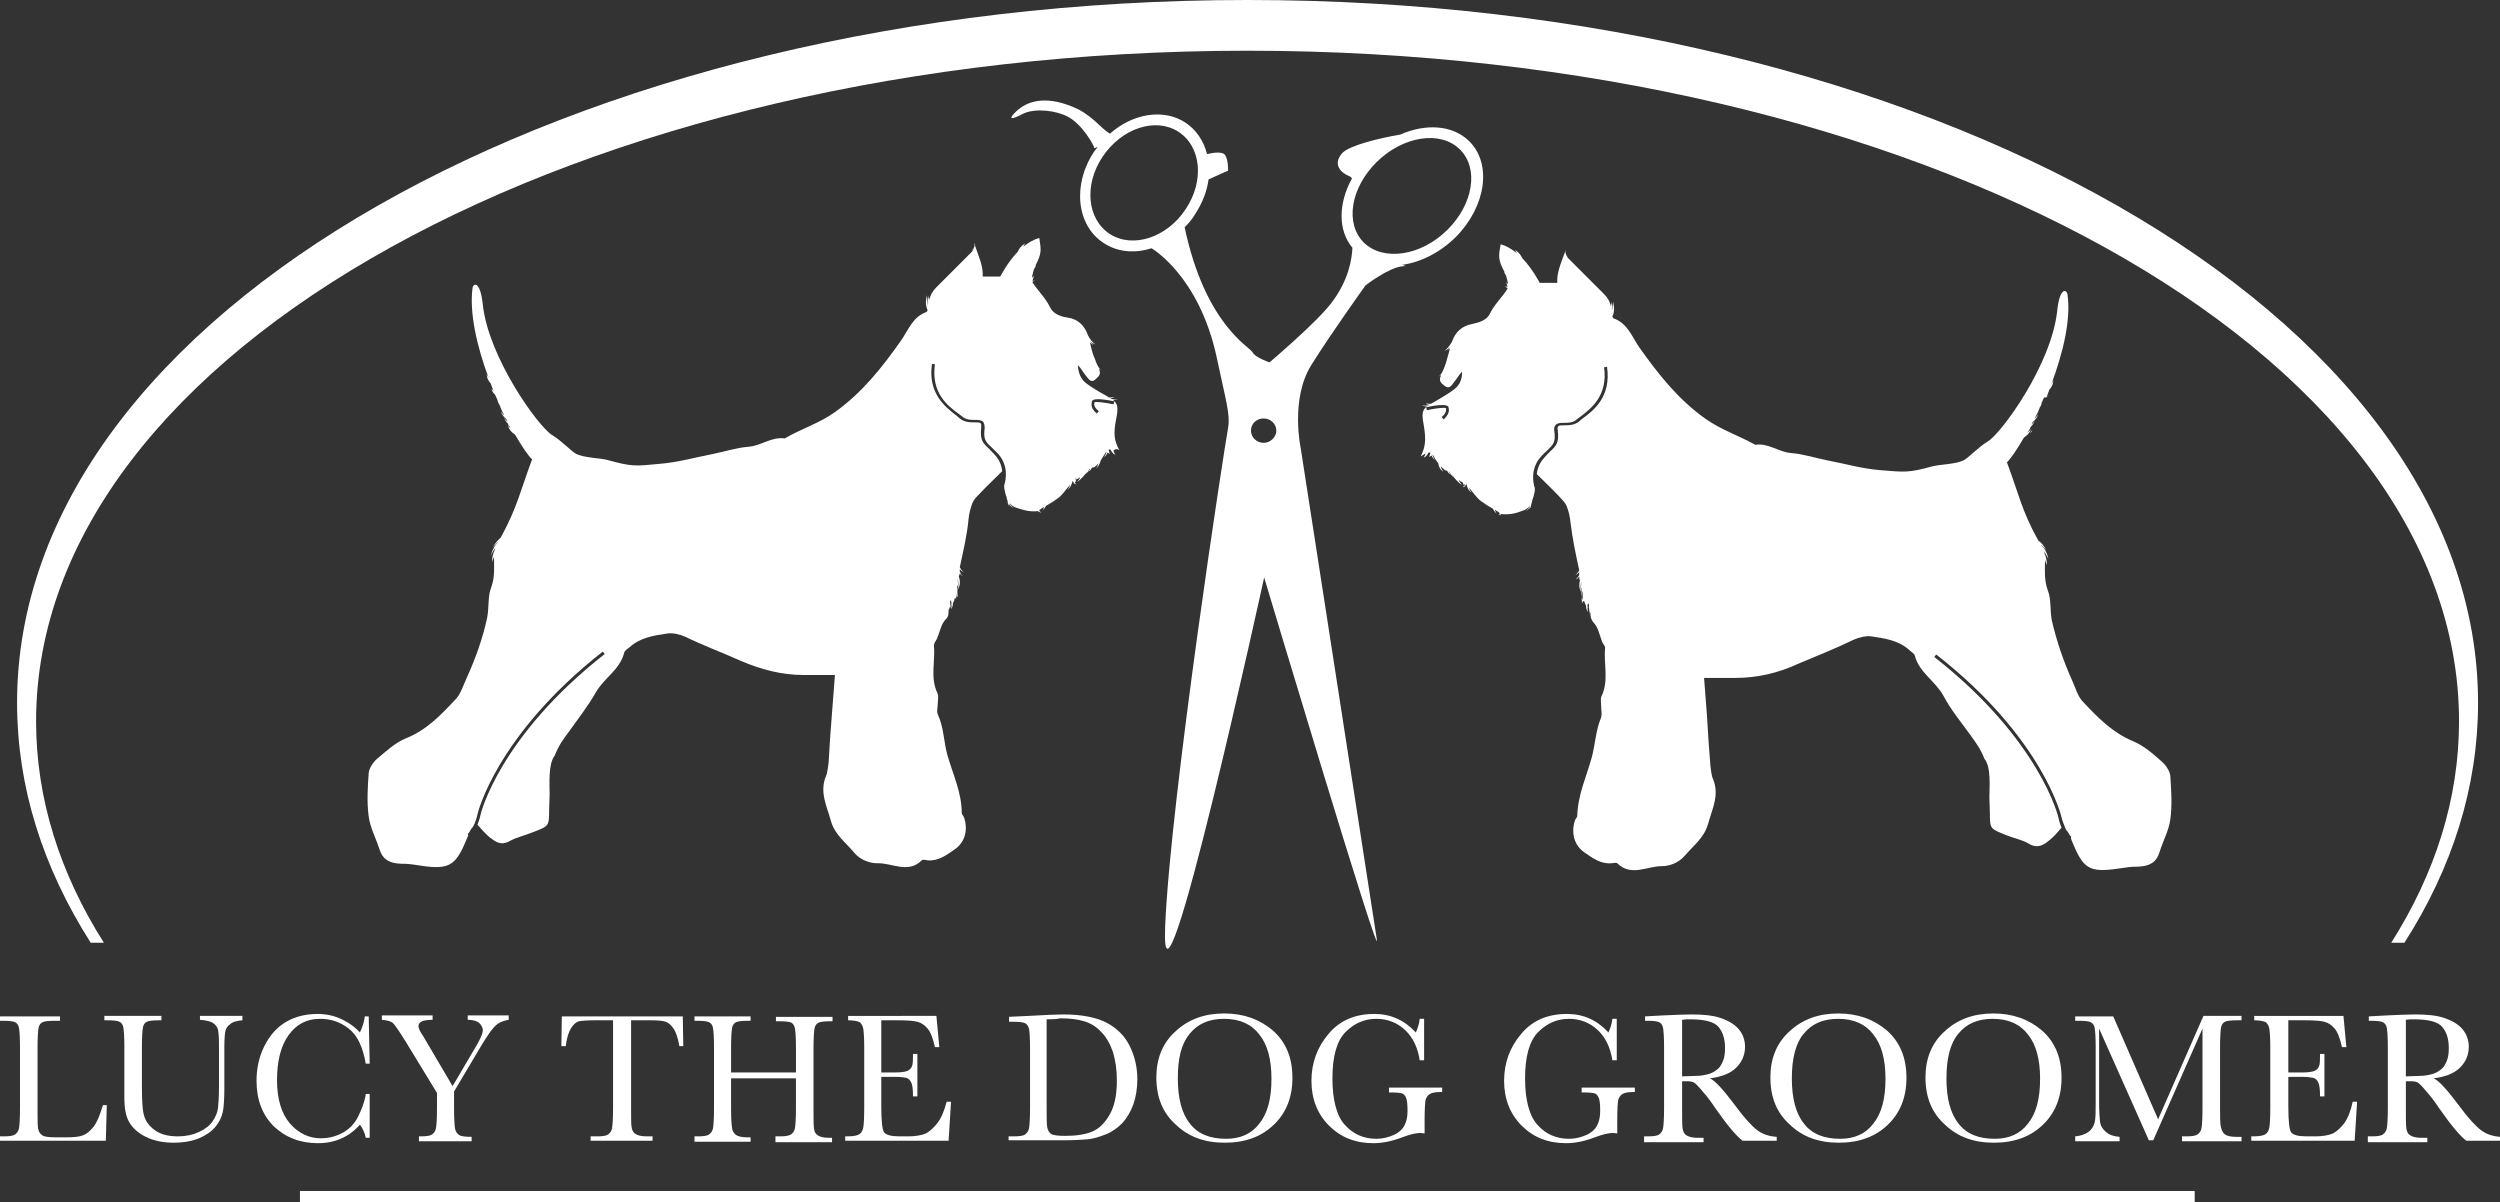
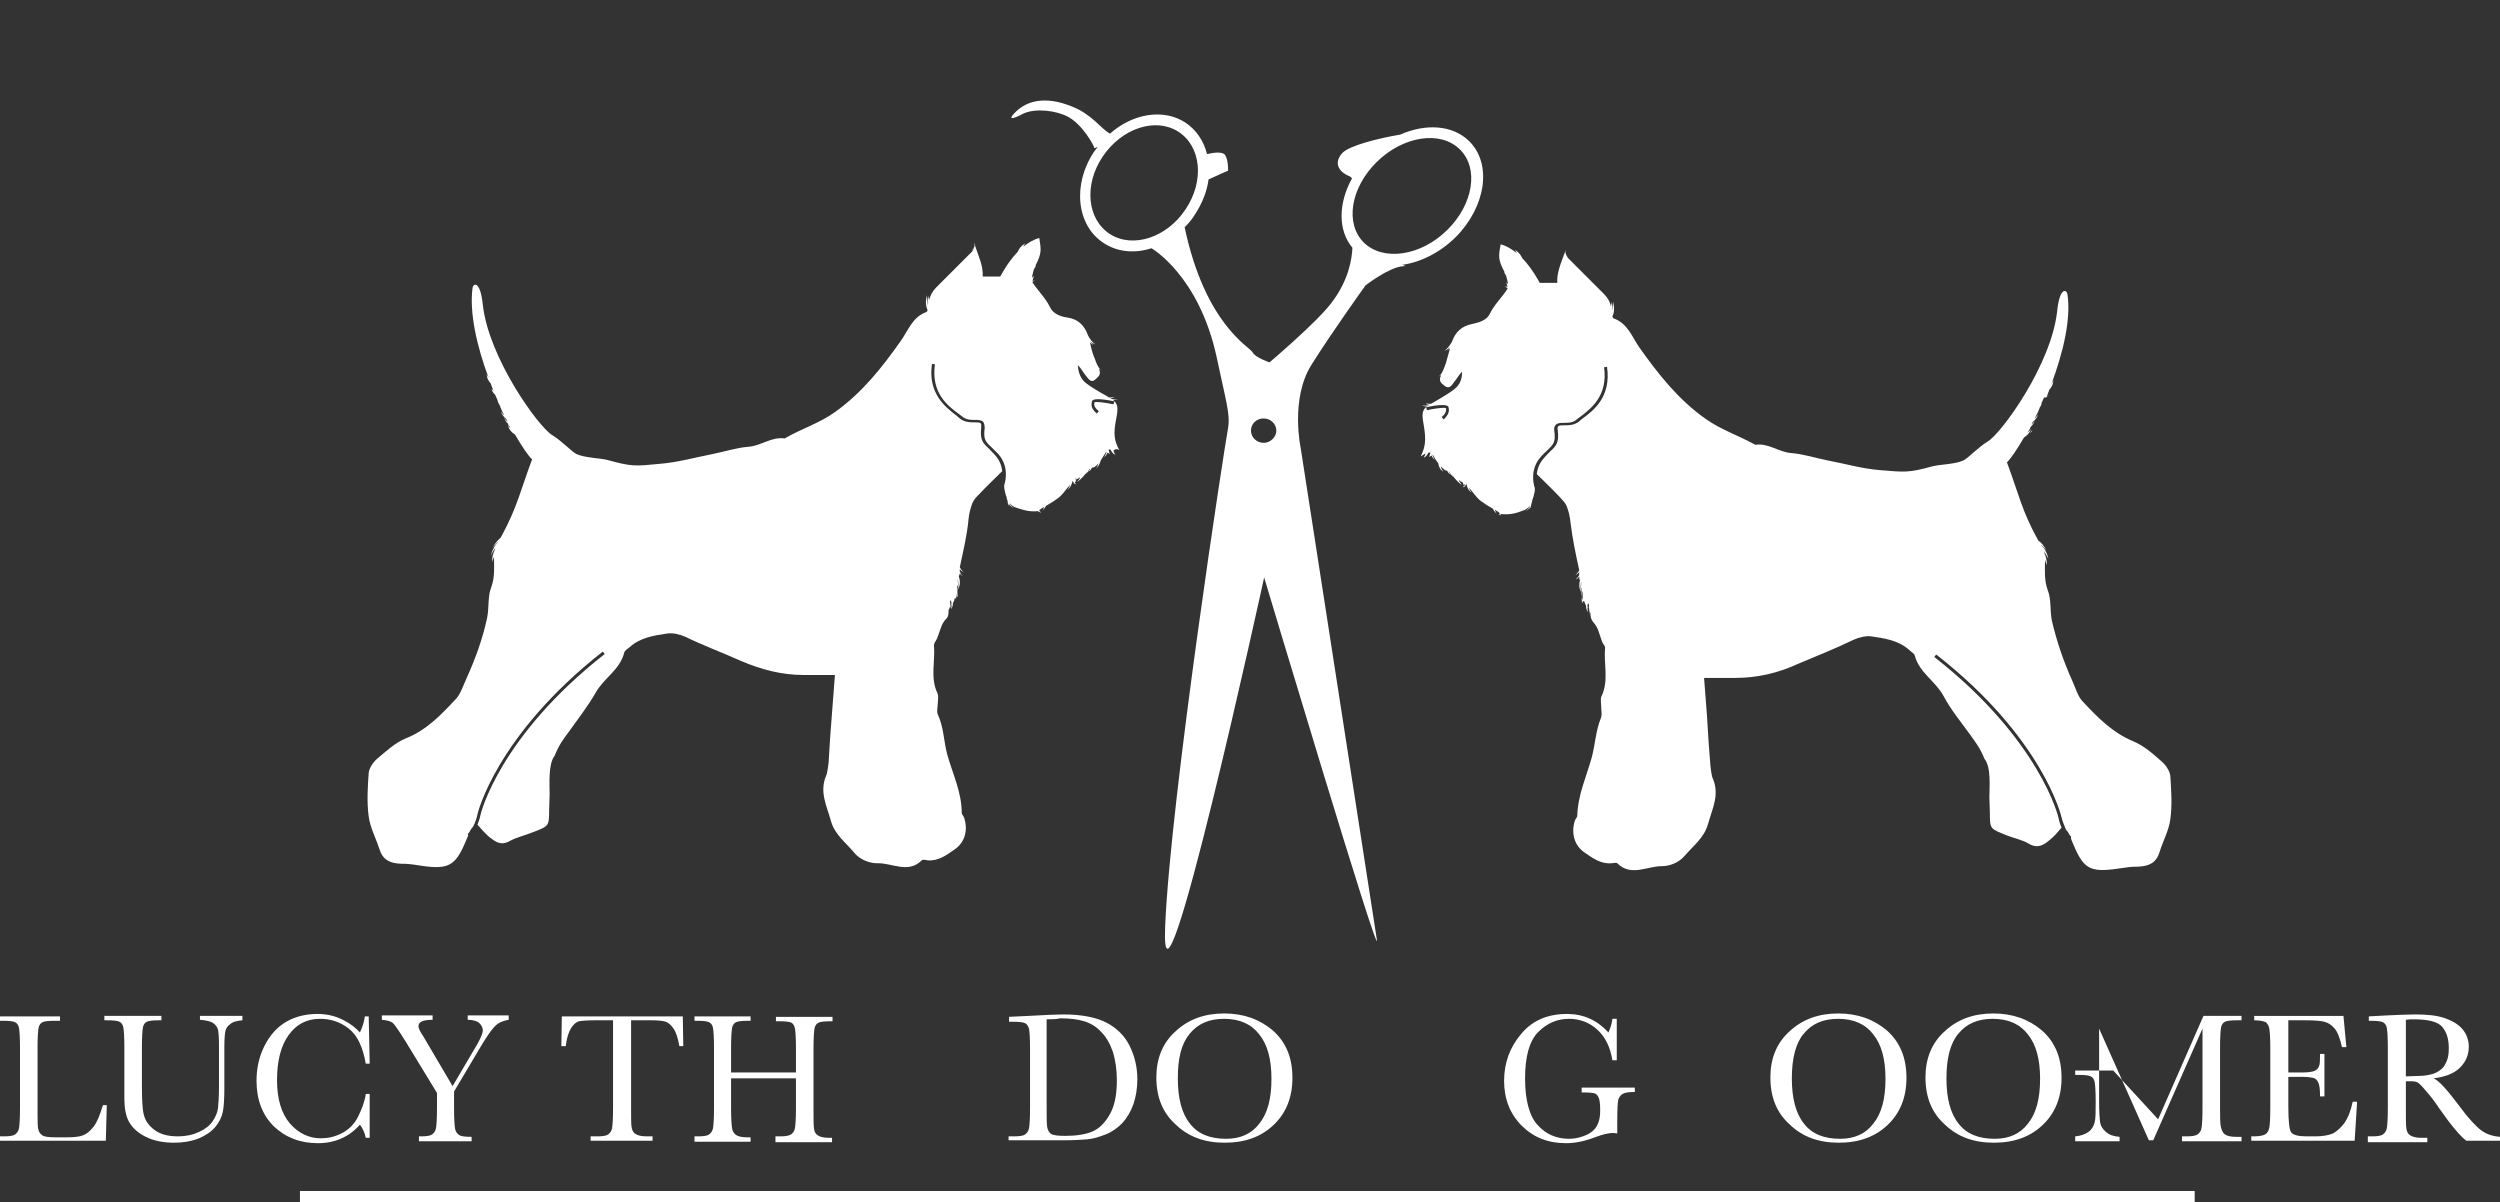
<svg xmlns="http://www.w3.org/2000/svg" version="1.1" id="Layer_1" x="0px" y="0px" viewBox="0 0 512.6 246.5" style="enable-background:new 0 0 512.6 246.5;" xml:space="preserve">
  <rect x="0" y="0" width="512.6" height="246.5" fill="#333333" stroke="none" />
  <style type="text/css">
	.st0{fill:#FFFFFF;}
</style>
  <path class="st0" d="M229.5,92.3c-1-1.9-1.3-3.2-0.6-6.6c0.4-2.1,0.3-2.9-0.7-3.7c0.7,0,1-0.2,1-0.2c-0.3,0.1-0.8,0.1-1.3,0  c-0.1,0-0.1-0.1-0.2-0.1c0.4-0.1,0.7-0.2,0.7-0.2c0,0-0.1,0-0.1,0c0.1,0,0.1-0.1,0.1-0.1c-0.3,0.1-0.6,0.1-1,0.1  c-0.5-0.3-1.1-0.7-1.9-1.1c-1-0.6-2-1.2-2.9-1.9c-1.1-0.9-1.5-2.2-1.6-3.6c0.7,0.6,1.1,1.5,1.7,2.2c0.5,0.6,1,1.5,1.9,0.7  c0.6-0.6,1.3-1,0.7-2.2c0.3,0.2,0.5,0.3,0.5,0.3c-0.8-0.5-1.4-2.6-1.4-2.6c0,0,0,0.1,0,0.1c-0.4-1-0.7-2.1-0.9-3.2  c0.4,0.4,0.7,0.5,0.7,0.5c-0.2-0.2-0.5-0.5-0.7-0.8c0.6,0.6,1.1,0.7,1.1,0.7c-0.5-0.3-1.1-1-1.5-1.8c-0.7-2-2-3.4-4.3-3.7  c-1.4-0.2-2.9-0.8-3.5-2.1c-0.9-1.9-2.5-3.4-3.6-5.1c0,0,0-0.1,0-0.1c0.3-0.2,0.5-0.4,0.5-0.4c-0.2,0.1-0.3,0.2-0.5,0.2  c0.2-0.6,0.3-1.1,0.3-1.1c-0.1,0.1-0.1,0.2-0.2,0.3c-0.1,0-0.1,0.1-0.2,0.1c0.1-0.7,0.3-1.3,0.4-1.7c0.1-0.2,0.2-0.3,0.3-0.5  c0.1-0.1,0.1-0.2,0.1-0.2c0,0,0,0-0.1,0c1.3-2.6,1.2-3.1,0.8-5.7c-1.2,0.3-2.3,1-3.3,1.8c0.2-0.4,0.4-0.7,0.4-0.7  c-0.8,0.5-1.3,1.1-1.5,1.7c-2.2,2.3-3.6,5.1-3.6,5.1c-1.2,0-2.4,0-3.6,0c0.1-2.1-0.7-3.8-1.5-6.1c0-0.3,0-0.4,0-0.4  c0,0.2-0.1,0.3-0.1,0.5c0,0,0,0,0,0c0-0.6-0.2-0.9-0.2-0.9c0,0.1,0,0.3,0.1,0.5c0,0.3-0.2,0.6-0.3,1c0,0,0,0,0,0c0-0.2,0-0.4,0-0.4  c0,0.2-0.1,0.4-0.1,0.6c-2.6,2.6-5,5-7.4,7.4c-0.8,0.8-1.2,1.6-1.5,2.6c-0.1-0.4-0.2-0.8-0.2-0.8c0,0.5,0,0.9,0.1,1.3  c0,0.1,0,0.2,0,0.3c-0.1-0.9-0.1-1.7-0.1-1.7c-0.2,1.1-0.1,1.9,0,2.5c-0.3-1.2-0.3-2.6-0.3-2.6c-0.3,1.5-0.1,2.5,0.2,3.1  c-0.1,0.2-0.1,0.3-0.3,0.4c-2.8,1-3.7,3.8-5.2,5.9c-3.8,5.4-7.9,10.6-13.5,14.6c-3.2,2.3-6.9,3.4-10.3,5.4c-2.7-0.4-4.8,1.5-7.4,1.7  c-2.5,0.2-4.9,1-7.4,1.5c-3.6,0.7-7.1,1.7-10.8,2c-5.1,0.5-5.7,0.6-10.8-0.8c-1.6-0.4-4.5-0.4-6.3-1.2c-1-0.5-3-2.7-5-3.9  c-2.8-1.7-13-15.8-14.2-26.7c-0.5-4.9-1.9-4.5-2.1-3.5c-0.7,5.1,0.9,12.1,3.3,18.5c-0.2-0.3-0.3-0.5-0.4-0.8c0,0-0.1,0.9,0.8,1.9  c0.2,0.5,0.4,1.1,0.6,1.6c-0.2-0.2-0.3-0.4-0.4-0.5c0,0,0,0.6,0.7,1.2c0.2,0.4,0.3,0.7,0.5,1.1c0,0.1,0.1,0.5,0.4,1  c0.1,0.2,0.2,0.3,0.2,0.5c0.1,0.2,0.2,0.5,0.4,0.9c0.1,0.3,0.3,0.5,0.4,0.8c-0.3-0.3-0.6-0.6-0.7-0.9c0,0,0.1,0.8,1.1,1.6  c0.1,0.2,0.2,0.4,0.3,0.6c-0.3-0.3-0.6-0.6-0.7-0.9c0,0,0.1,0.7,0.8,1.3c0,0.1,0.1,0.6,0.7,1.2c-0.3-0.3-0.5-0.6-0.7-0.8  c0,0,0.1,1,1.4,1.8c1.4,2.4,2.6,4.2,3.5,5.1c-2.4,6.4-3,9.7-6.3,15.8c-0.1,0.1-0.1,0.2-0.2,0.3c-0.5,0.4-1,1-1.6,2  c0,0,0.5-0.6,1.1-1.2c0,0.1-0.1,0.2-0.1,0.2c-0.5,0.5-1,1.3-1.4,2.7c0,0,0.4-0.9,1-1.7c-0.1,0.2-0.1,0.4-0.2,0.6  c-0.3,0.6-0.5,1.3-0.5,2.4c0,0,0.1-0.5,0.4-1.1c0,0,0,0,0,0.1c0,2,0.2,4.1-0.6,6.2c-0.7,1.8-0.4,4-0.8,6.1  c-0.9,4.3-2.4,8.4-4.2,12.4c-0.7,1.5-1.2,3.2-2.2,4.3c-3,3.2-6,6.4-10.3,8.1c-2.2,0.9-4.1,2.7-5.9,4.2c-0.8,0.7-1.6,1.9-1.7,2.9  c-0.2,2.9-0.4,5.9,0,8.9c0.3,2.3,1.5,4.5,2.2,6.7c0.7,2.2,2.1,2.9,4.4,3c1.5,0,2.2,0.1,4.1,0.4c6,0.9,7.2-0.1,9.5-5.7  c0.1-0.2,0.2-0.4,0.2-0.6l-0.1-0.2c0.1-0.1,0.2-0.2,0.3-0.3c0.3-0.6,0.6-1,0.8-1.2c0.5-0.9,0.8-2,0.9-2.5c0-0.2,3.9-16.3,25.7-33.4  l0.4,0.5c-21.7,17-25.5,32.9-25.5,33.1c0,0.1-0.2,0.9-0.6,1.9c0.8,0.9,1.6,1.8,2.4,2.5c1.3,1,2.4,1.9,4.3,0.8c1.3-0.7,3-1.1,4.5-1.7  c3.4-1.3,3.5-1.2,3.5-4.6c0-1.1,0.1-2.2,0.1-3.2c0-2.2-0.3-6.2,1-7.9c1-2.4,1.7-3.3,2.9-4.9c2-2.8,3.8-5.1,5.5-8  c1.7-3.1,5-4.7,5.9-8.3c0.1-0.4,0.7-0.8,1.1-1.1c2.2-2,5-2.4,7.7-2.8c1.2-0.2,2.7,0.2,3.8,0.7c3.7,1.8,7.5,3.2,11.3,4.9  c4.2,1.8,8.4,2.9,12.9,2.9c2.1,0,4.3,0,6.4,0c-0.2,2.7-0.4,5.3-0.6,7.8c-0.3,3.8-0.5,6.4-0.7,10.2c0,0.2-0.3,2.1-0.4,2.4  c-1.6,3.5,0,6.3,0.9,9.6c0.8,2.8,3.1,4.4,4.8,6.5c1.3,1.5,3.2,2.1,4.7,2.1c3-0.1,6.3,2.2,9.1-0.6c0.2-0.2,0.8-0.1,1.2,0  c2.2,0.2,3.9-1.1,5.5-2.2c2.2-1.5,2.8-4,2-6.5c-0.1-0.4-0.5-0.7-0.5-1c0-4.3-1.9-8.1-3-12.1c-0.7-2.7-0.7-5.5-1.9-8.1  c-0.3-0.7,0-1.6,0-2.4c0-0.7,0.2-1.4-0.1-2c-1.5-3.2-0.4-6.5-0.7-9.8c0-0.4,0.4-0.9,0.6-1.3c0.6-1.4,0.9-3.1,1.8-4  c0.6-0.5,0.6-1.2,0.6-1.9c0.1-0.2,0.5-0.8,0.3-1.8c0-0.1,0.1-0.1,0.2-0.2c0,0.2,0.1,0.4,0.1,0.7c-0.1,0.1-0.1,0.2-0.2,0.3  c0,0,0.1-0.1,0.2-0.2c0,0.4,0,0.7-0.1,1c0,0,0.4-0.4,0.4-1.3c0.2-0.2,0.3-0.6,0.4-1c0.1,0.1,0.1,0.1,0.2,0.1c0,0,0,0,0,0  c0,0,0,0,0,0c0.1,0.1,0.2,0.1,0.2,0.1c-0.1,0-0.1-0.1-0.2-0.2c0.1-0.2,0.5-0.9,0.3-2c0.1-0.3,0.2-0.8,0.1-1.3c0-0.2,0-0.4,0-0.7  c0,0,0,0,0,0c0,0,0,0,0,0c0,0,0,0,0,0c0.1,0.8,0.2,1.6,0,2.2c0,0,0.8-0.9,0.2-2.6c0.1-0.2,0.1-0.4,0.2-0.6c0.4,0.5,0.7,0.6,0.7,0.6  c-0.3-0.2-0.5-0.5-0.7-0.9c0-0.2,0-0.4,0-0.6c0.4,0.5,0.8,0.6,0.8,0.6c-0.3-0.2-0.6-0.6-0.8-1c0.7-3.3,1.5-6.6,1.8-9.9  c0.1-1.1,0.4-2.2,0.8-3.3c0.3-0.7,0.9-1.3,1.4-1.8c1.4-1.5,2.9-2.9,4.7-4.7c-0.1-1-0.5-2.2-1.4-3.2c-0.5-0.6-1-1-1.3-1.4  c-1.3-1.2-1.9-1.8-1.6-4.4c0-0.4,0-0.7-0.1-0.8c-0.2-0.2-0.7-0.2-1.3-0.2c-0.9,0-2,0-3-0.8c-0.2-0.2-0.5-0.4-0.7-0.6  c-2.2-1.7-5.9-4.5-5-10.6l0.6,0.1c-0.8,5.8,2.5,8.4,4.8,10.1c0.3,0.2,0.5,0.4,0.8,0.6c0.8,0.7,1.8,0.7,2.6,0.7c0.7,0,1.3,0,1.7,0.4  c0.2,0.3,0.3,0.7,0.3,1.3c-0.3,2.3,0.2,2.8,1.4,3.9c0.4,0.4,0.8,0.8,1.4,1.4c2.1,2.4,1.6,5.2,1.2,6.4c0,0.4,0,0.7,0.1,1  c0.1,0.5,0.2,1,0.4,1.4c0,0.3,0.1,0.6,0.2,0.8c0,0.8,0.4,1.1,0.4,1.1c-0.1-0.1-0.1-0.3-0.1-0.5c0.4,0.7,0.9,0.9,0.9,0.9  c-0.3-0.2-0.6-0.7-0.9-1.2c0.3,0.4,0.7,0.8,1.2,1c1.5,0.5,2.8,1,4.8,0.8c0,0,0,0,0.1,0c0,0,0,0,0,0c-0.1,0.1-0.1,0.2-0.2,0.3  c0,0,0.1-0.1,0.3-0.2c0.2,0.2,0.4,0.2,0.4,0.2c-0.1-0.1-0.2-0.2-0.4-0.4c0-0.1,0.1-0.1,0.1-0.2c0.3-0.2,0.6-0.4,0.9-0.6  c-0.1,0.3-0.2,0.6-0.4,0.8c0,0,0.4-0.3,0.8-1c0.9-0.5,1.7-1,2.5-1.6c0.9-0.7,1.6-1.8,2.4-2.7c-0.1,0.4-0.3,0.8-0.5,1  c0,0,0.7-0.4,1-1.7c0,0,0,0,0-0.1c0.1,0.1,0.2,0.3,0.3,0.4c0,0.1,0,0.2,0,0.3c0-0.1,0.1-0.1,0.1-0.2c0.2,0.2,0.4,0.2,0.4,0.2  c-0.1-0.1-0.2-0.2-0.3-0.3c0.1-0.2,0.2-0.4,0.3-0.7c0.3-0.1,0.6-0.3,0.8-0.5c-0.1,0.3-0.2,0.5-0.4,0.7c-0.8,0.8,0.8-0.3,1.8-1.8  c-0.1,0.2-0.2,0.4-0.3,0.5c0,0,0.5-0.3,0.8-1.1c0,0,0.1,0,0.1,0c-0.1,0.2-0.2,0.5-0.3,0.6c0,0,0.4-0.2,0.7-0.8  c0.1,0,0.2-0.1,0.3-0.1c0.2,0.1,0.3,0.2,0.3,0.2c-0.1-0.1-0.1-0.1-0.2-0.2c0.4-0.2,0.7-0.5,0.9-0.8c-0.1,0.5-0.3,0.9-0.5,1.1  c0,0,0.7-0.5,1-1.7c0.3-0.5,0.7-1.1,1-1.6c0.1-0.1,0.1-0.2,0.2-0.2c0,0,0,0,0,0c-0.1,0.4-0.3,0.8-0.5,1.1c0,0,0.4-0.2,0.7-0.9  c0.3,0.2,0.5,0.3,0.5,0.3c-0.1-0.1-0.2-0.5-0.3-0.9c0,0,0,0,0,0c0.1,0,0.2-0.1,0.4,0c0.6,1.1,1,1,1,1c-0.2-0.2-0.3-0.5-0.4-0.8  C228.9,91.9,229.2,92.1,229.5,92.3z M104.1,87c0.1,0.1,0.2,0.2,0.3,0.3c0.1,0.1,0.2,0.3,0.2,0.4C104.4,87.5,104.2,87.2,104.1,87z   M190,63.3C190,63.3,190,63.3,190,63.3C190,63.3,190,63.3,190,63.3C190,63.3,190,63.3,190,63.3z M197,117.2c0,0.2,0,0.4,0,0.6  c0-0.1-0.1-0.2-0.1-0.2C196.9,117.4,197,117.3,197,117.2z M196.5,119.2c0,0.1,0,0.3,0,0.4c0,0,0,0,0,0c0-0.1-0.1-0.2-0.1-0.2  C196.5,119.4,196.5,119.3,196.5,119.2z M196.2,120.4c0-0.1,0.1-0.3,0.1-0.4c0.1,0.3,0.1,0.6,0.1,0.9c0,0,0,0.1,0,0.1c0,0,0,0,0,0  c0,0.5,0,1-0.1,1.4c-0.1-0.1-0.1-0.1-0.2-0.2C196.3,121.7,196.3,121.1,196.2,120.4z M195.9,122.1c0,0.2-0.1,0.3-0.1,0.5  C195.8,122.4,195.9,122.2,195.9,122.1C195.9,122.1,195.9,122.1,195.9,122.1z M195.8,122.6c0,0.1,0,0.2-0.1,0.3  C195.7,122.8,195.7,122.7,195.8,122.6C195.7,122.6,195.8,122.6,195.8,122.6z M195,123.8c0,0.4,0,0.7-0.1,1  C194.9,124.4,194.9,124.1,195,123.8z M211.6,57.1c0,0,0-0.1,0.1-0.1C211.6,57.1,211.6,57.1,211.6,57.1  C211.6,57.1,211.6,57.1,211.6,57.1z M220.7,98.5c-0.1-0.1-0.1-0.2-0.2-0.3c0.1-0.1,0.1-0.1,0.2-0.1c0,0,0,0,0,0  C220.7,98.2,220.7,98.3,220.7,98.5z M228.3,82.9c-1.9-0.4-3.7-0.6-3.9-0.4c-0.1,0.5-0.1,1,0.9,1.8l-0.4,0.5c-1.2-1-1.2-1.8-1-2.5  c0.1-0.6,1.7-0.6,4.6,0L228.3,82.9z" />
  <path class="st0" d="M292.3,93c-0.1,0.3-0.2,0.6-0.4,0.8c0,0,0.4,0.1,1-1c0.1,0,0.3,0,0.4,0c0,0,0,0,0,0c-0.1,0.4-0.2,0.7-0.3,0.9  c0,0,0.2-0.1,0.5-0.3c0.3,0.6,0.7,0.9,0.7,0.9c-0.2-0.3-0.4-0.7-0.5-1.1c0,0,0,0,0,0c0.1,0.1,0.1,0.1,0.2,0.2c0.3,0.6,0.6,1.1,1,1.6  c0.2,1.3,1,1.7,1,1.7c-0.2-0.3-0.4-0.7-0.5-1.1c0.3,0.3,0.6,0.6,0.9,0.8c-0.1,0.1-0.1,0.2-0.2,0.2c0,0,0.1,0,0.3-0.2  c0.1,0.1,0.2,0.1,0.3,0.1c0.3,0.6,0.7,0.8,0.7,0.8c-0.1-0.2-0.2-0.4-0.3-0.6c0,0,0.1,0,0.1,0c0.3,0.8,0.8,1.1,0.8,1.1  c-0.1-0.1-0.2-0.3-0.3-0.5c1,1.5,2.5,2.6,1.8,1.8c-0.2-0.2-0.3-0.4-0.4-0.7c0.2,0.2,0.5,0.4,0.8,0.5c0.1,0.3,0.2,0.5,0.3,0.7  c-0.1,0.1-0.2,0.2-0.3,0.3c0,0,0.2,0,0.4-0.2c0,0.1,0.1,0.1,0.1,0.2c0-0.1,0-0.2,0-0.3c0.1-0.1,0.2-0.2,0.3-0.4c0,0,0,0,0,0.1  c0.2,1.2,1,1.7,1,1.7c-0.2-0.3-0.4-0.6-0.5-1c0.8,0.9,1.5,2,2.4,2.7c0.8,0.6,1.6,1.1,2.5,1.6c0.3,0.7,0.8,1,0.8,1  c-0.2-0.2-0.3-0.5-0.4-0.8c0.3,0.2,0.6,0.4,0.9,0.6c0,0.1,0.1,0.1,0.1,0.2c-0.1,0.1-0.2,0.3-0.4,0.4c0,0,0.2-0.1,0.4-0.2  c0.2,0.2,0.3,0.2,0.3,0.2c-0.1-0.1-0.1-0.2-0.2-0.3c0,0,0,0,0,0c0,0,0,0,0.1,0c2,0.2,3.3-0.2,4.8-0.8c0.5-0.2,0.9-0.5,1.2-1  c-0.2,0.5-0.5,1-0.9,1.2c0,0,0.5-0.1,0.9-0.9c0,0.2-0.1,0.4-0.1,0.5c0,0,0.3-0.3,0.4-1.1c0.1-0.2,0.1-0.5,0.2-0.8  c0.2-0.5,0.3-1,0.4-1.4c0.1-0.3,0.1-0.7,0.1-1c-0.4-1.2-0.9-4,1.2-6.4c0.5-0.6,1-1,1.4-1.4c1.2-1.2,1.7-1.6,1.4-3.9  c-0.1-0.6,0-1,0.3-1.3c0.4-0.4,1-0.4,1.7-0.4c0.9,0,1.8,0,2.6-0.7c0.2-0.2,0.5-0.4,0.8-0.6c2.2-1.7,5.6-4.3,4.8-10.1l0.6-0.1  c0.9,6.2-2.8,9-5,10.6c-0.3,0.2-0.5,0.4-0.7,0.6c-1,0.8-2.1,0.8-3,0.8c-0.6,0-1.1,0-1.3,0.2c-0.1,0.1-0.2,0.4-0.1,0.8  c0.3,2.6-0.3,3.2-1.6,4.4c-0.4,0.4-0.8,0.8-1.3,1.4c-0.9,1-1.3,2.2-1.4,3.2c1.8,1.8,3.3,3.2,4.7,4.7c0.5,0.6,1.1,1.1,1.4,1.8  c0.4,1,0.7,2.2,0.8,3.3c0.4,3.4,1.1,6.7,1.8,9.9c-0.2,0.4-0.5,0.8-0.8,1c0,0,0.4-0.1,0.8-0.6c0,0.2,0,0.4,0,0.6  c-0.2,0.4-0.5,0.7-0.7,0.9c0,0,0.4-0.1,0.7-0.6c0,0.2,0.1,0.4,0.2,0.6c-0.5,1.7,0.2,2.6,0.2,2.6c-0.2-0.6-0.1-1.4,0-2.2c0,0,0,0,0,0  c0,0,0,0,0,0c0,0,0,0,0,0c0,0.3,0,0.5,0,0.7c-0.1,0.6,0,1,0.1,1.3c-0.2,1.1,0.2,1.8,0.3,2c-0.1,0.1-0.1,0.1-0.2,0.2  c0,0,0.1,0,0.2-0.1c0,0,0,0,0,0c0,0,0,0,0,0c0.1,0,0.1-0.1,0.2-0.1c0.1,0.4,0.3,0.8,0.4,1c0,0.9,0.4,1.3,0.4,1.3  c-0.1-0.3-0.1-0.6-0.1-1c0.1,0.1,0.2,0.2,0.2,0.2c-0.1-0.1-0.1-0.2-0.2-0.3c0-0.2,0-0.4,0.1-0.7c0.1,0.1,0.1,0.1,0.2,0.2  c-0.1,1,0.2,1.6,0.3,1.8c0,0.7,0.1,1.3,0.6,1.9c1,1,1.3,2.7,1.8,4c0.2,0.5,0.7,0.9,0.6,1.3c-0.3,3.2,0.8,6.6-0.7,9.8  c-0.3,0.5-0.1,1.3-0.1,2c0,0.8,0.2,1.7,0,2.4c-1.1,2.6-1.2,5.4-1.9,8.1c-1.1,4-2.9,7.8-3,12.1c0,0.3-0.4,0.6-0.5,1  c-0.8,2.5-0.1,5.1,2,6.5c1.6,1.1,3.3,2.4,5.5,2.2c0.4,0,1-0.2,1.2,0c2.8,2.8,6.1,0.6,9.1,0.6c1.5,0,3.4-0.6,4.7-2.1  c1.8-2.1,4-3.7,4.8-6.5c0.9-3.3,2.5-6.1,0.9-9.6c-0.1-0.2-0.4-2.1-0.4-2.4c-0.3-3.8-0.5-6.4-0.7-10.2c-0.2-2.6-0.4-5.1-0.6-7.8  c2.1,0,4.3,0,6.4,0c4.5,0,8.8-1,12.9-2.9c3.8-1.6,7.6-3.1,11.3-4.9c1.1-0.5,2.6-0.9,3.8-0.7c2.7,0.4,5.5,0.8,7.7,2.8  c0.4,0.4,1,0.7,1.1,1.1c0.9,3.5,4.2,5.2,5.9,8.3c1.6,3,3.5,5.2,5.5,8c1.2,1.7,1.9,2.5,2.9,4.9c1.4,1.7,1,5.8,1,7.9  c0,0.9,0.1,2.1,0.1,3.2c0,3.4,0.1,3.2,3.5,4.6c1.5,0.6,3.2,0.9,4.5,1.7c1.9,1.1,3.1,0.2,4.3-0.8c0.9-0.7,1.6-1.6,2.4-2.5  c-0.4-0.9-0.6-1.8-0.6-1.9c0-0.2-3.8-16.1-25.5-33.1l0.4-0.5c21.9,17.1,25.7,33.3,25.7,33.4c0.1,0.5,0.5,1.6,0.9,2.5  c0.2,0.2,0.5,0.6,0.8,1.2c0.1,0.1,0.2,0.2,0.3,0.3l-0.1,0.2c0.1,0.2,0.1,0.4,0.2,0.6c2.3,5.6,3.4,6.6,9.5,5.7c2-0.3,2.6-0.4,4.1-0.4  c2.3-0.1,3.7-0.8,4.4-3c0.7-2.3,1.9-4.4,2.2-6.7c0.4-2.9,0.2-5.9,0-8.9c-0.1-1-0.9-2.2-1.7-2.9c-1.8-1.6-3.7-3.3-5.9-4.2  c-4.3-1.8-7.3-4.9-10.3-8.1c-1.1-1.1-1.5-2.8-2.2-4.3c-1.8-4-3.2-8.1-4.2-12.4c-0.4-2.1-0.1-4.3-0.8-6.1c-0.8-2.1-0.6-4.1-0.6-6.2  c0,0,0,0,0-0.1c0.2,0.6,0.4,1.1,0.4,1.1c0-1-0.2-1.8-0.5-2.4c0-0.2-0.1-0.4-0.2-0.6c0.6,0.9,1,1.7,1,1.7c-0.3-1.4-0.9-2.3-1.4-2.7  c0-0.1-0.1-0.2-0.1-0.2c0.7,0.6,1.1,1.2,1.1,1.2c-0.5-1-1-1.6-1.6-2c-0.1-0.1-0.1-0.2-0.2-0.3c-3.3-6-3.9-9.4-6.3-15.8  c0.9-0.9,2.1-2.7,3.5-5.1c1.3-0.8,1.4-1.8,1.4-1.8c-0.1,0.3-0.4,0.6-0.7,0.8c0.5-0.6,0.6-1.1,0.7-1.2c0.7-0.7,0.8-1.3,0.8-1.3  c-0.1,0.3-0.4,0.6-0.7,0.9c0.1-0.2,0.2-0.4,0.3-0.6c1-0.8,1.1-1.6,1.1-1.6c-0.1,0.3-0.4,0.6-0.7,0.9c0.1-0.3,0.3-0.5,0.4-0.8  c0.2-0.4,0.4-0.7,0.4-0.9c0.1-0.2,0.2-0.3,0.2-0.5c0.4-0.5,0.4-0.9,0.4-1c0.2-0.3,0.3-0.7,0.5-1.1C420,81.6,420,81,420,81  c-0.1,0.2-0.2,0.4-0.4,0.5c0.2-0.5,0.4-1.1,0.6-1.6c0.9-1,0.8-1.9,0.8-1.9c-0.1,0.2-0.2,0.5-0.4,0.8c2.4-6.4,4.1-13.4,3.3-18.5  c-0.2-1-1.6-1.4-2.1,3.5c-1.2,11-11.4,25-14.2,26.7c-2,1.2-4,3.4-5,3.9c-1.7,0.8-4.7,0.8-6.3,1.2c-5.1,1.4-5.8,1.2-10.8,0.8  c-3.7-0.3-7.1-1.3-10.8-2c-2.5-0.5-4.9-1.3-7.4-1.5c-2.6-0.2-4.7-2.1-7.4-1.7c-3.4-1.9-7.1-3.1-10.3-5.4c-5.5-3.9-9.6-9.1-13.5-14.6  c-1.5-2.2-2.4-4.9-5.2-5.9c-0.1,0-0.2-0.2-0.3-0.4c0.3-0.6,0.5-1.5,0.2-3.1c0,0,0,1.4-0.3,2.6c0.2-0.6,0.2-1.4,0-2.5  c0,0,0,0.8-0.1,1.7c0-0.1,0-0.2,0-0.3c0.1-0.4,0.1-0.8,0.1-1.3c0,0-0.1,0.3-0.2,0.8c-0.2-1-0.7-1.8-1.5-2.6  c-2.4-2.4-4.8-4.8-7.4-7.4c-0.1-0.2-0.1-0.4-0.1-0.6c0,0,0,0.1,0,0.4c0,0,0,0,0,0c-0.2-0.3-0.3-0.7-0.3-1c0-0.2,0-0.3,0.1-0.5  c0,0-0.2,0.3-0.2,0.9c0,0,0,0,0,0c-0.1-0.2-0.1-0.4-0.1-0.5c0,0,0,0.2,0,0.4c-0.8,2.2-1.6,4-1.5,6.1c-1.3,0-2.4,0-3.6,0  c0,0-1.4-2.8-3.6-5.1c-0.2-0.5-0.6-1.1-1.5-1.7c0,0,0.2,0.3,0.4,0.7c-1-0.8-2.1-1.5-3.3-1.8c-0.5,2.6-0.5,3.2,0.8,5.7c0,0,0,0-0.1,0  c0,0,0.1,0.1,0.1,0.2c0.1,0.2,0.2,0.3,0.3,0.5c0.1,0.4,0.3,1,0.4,1.7c-0.1,0-0.1-0.1-0.2-0.1c-0.1-0.1-0.1-0.2-0.2-0.3  c0,0,0.2,0.5,0.3,1.1c-0.1-0.1-0.3-0.2-0.5-0.2c0,0,0.2,0.2,0.5,0.4c0,0,0,0.1,0,0.1c-1.1,1.8-2.7,3.2-3.6,5.1  c-0.6,1.3-2.1,1.8-3.5,2.1c-2.3,0.4-3.6,1.7-4.3,3.7c-0.4,0.7-1,1.5-1.5,1.8c0,0,0.5-0.1,1.1-0.7c-0.2,0.4-0.4,0.7-0.7,0.8  c0,0,0.3-0.1,0.7-0.5c-0.3,1.1-0.6,2.1-0.9,3.2c0,0,0-0.1,0-0.1c0,0-0.6,2.1-1.4,2.6c0,0,0.2-0.1,0.5-0.3c-0.6,1.2,0,1.7,0.7,2.2  c0.9,0.8,1.5-0.1,1.9-0.7c0.6-0.7,1-1.5,1.7-2.2c0,1.4-0.4,2.7-1.6,3.6c-0.9,0.7-1.9,1.3-2.9,1.9c-0.8,0.5-1.4,0.8-1.9,1.1  c-0.4,0-0.7,0-1-0.1c0,0,0,0,0.1,0.1c0,0-0.1,0-0.1,0c0,0,0.2,0.2,0.7,0.2c-0.1,0-0.1,0.1-0.2,0.1c-0.5,0.1-1,0.1-1.3,0  c0,0,0.3,0.3,1,0.2c-1,0.8-1.1,1.6-0.7,3.7c0.6,3.4,0.3,4.7-0.6,6.6C291.6,93.4,292,93.1,292.3,93z M416.2,88.9  c0.1-0.1,0.2-0.3,0.2-0.4c0.1-0.1,0.2-0.2,0.3-0.3C416.6,88.5,416.4,88.7,416.2,88.9z M330.8,64.5C330.8,64.5,330.8,64.5,330.8,64.5  C330.8,64.5,330.8,64.5,330.8,64.5C330.8,64.5,330.8,64.5,330.8,64.5z M323.9,118.8c0,0.1-0.1,0.2-0.1,0.2c0-0.2,0-0.4,0-0.6  C323.9,118.5,323.9,118.6,323.9,118.8z M324.4,120.7c0,0.1-0.1,0.2-0.1,0.2c0,0,0,0,0,0c0-0.1,0-0.3,0-0.4  C324.3,120.5,324.3,120.6,324.4,120.7z M324.6,123.4c-0.1,0.1-0.1,0.2-0.2,0.2c-0.1-0.4-0.1-0.9-0.1-1.4c0,0,0,0,0,0  c0,0,0-0.1,0-0.1c0-0.3,0.1-0.6,0.1-0.9c0,0.1,0.1,0.3,0.1,0.4C324.5,122.4,324.5,123,324.6,123.4z M324.9,123.3  c0,0.2,0.1,0.3,0.1,0.5C325,123.6,324.9,123.5,324.9,123.3C324.9,123.3,324.9,123.3,324.9,123.3z M325.1,123.9c0,0.1,0,0.1,0,0.2  C325.1,124,325.1,123.9,325.1,123.9C325.1,123.8,325.1,123.8,325.1,123.9z M325.9,126c-0.1-0.3-0.1-0.6-0.1-1  C325.9,125.3,325.9,125.7,325.9,126z M309.2,58.4c0,0,0-0.1-0.1-0.1C309.2,58.3,309.2,58.3,309.2,58.4  C309.2,58.4,309.2,58.4,309.2,58.4z M300.2,99.3C300.2,99.3,300.2,99.3,300.2,99.3c0.1,0,0.1,0.1,0.2,0.1c-0.1,0.1-0.1,0.2-0.2,0.3  C300.2,99.6,300.2,99.4,300.2,99.3z M292.4,83.5c2.9-0.6,4.5-0.6,4.6,0c0.2,0.7,0.1,1.5-1,2.5l-0.4-0.5c1-0.8,0.9-1.4,0.9-1.8  c-0.3-0.2-2.1,0-3.9,0.4L292.4,83.5z" />
-   <path class="st0" d="M21.3,193.3c-9-14.2-13.9-29.5-13.9-45.4c0-75.9,111.2-137.5,248.4-137.5s248.4,61.5,248.4,137.5  c0,15.9-4.9,31.2-13.9,45.4h2.7c9.8-15.3,15.1-31.9,15.1-49.2C508.1,64.5,395.1,0,255.8,0S3.5,64.5,3.5,144.1  c0,17.3,5.3,33.8,15.1,49.2H21.3z" />
  <g>
    <path class="st0" d="M21.9,226.4l-0.2,7.5H0V233h0.8c1.1,0,1.9-0.1,2.3-0.4c0.4-0.3,0.7-0.7,0.8-1.3c0.1-0.6,0.2-1.9,0.2-4.1v-12.5   c0-2-0.1-3.3-0.2-3.9c-0.1-0.6-0.4-1-0.8-1.2c-0.4-0.2-1.2-0.3-2.5-0.3H0v-0.9h12.3v0.9h-1.1c-1.3,0-2.1,0.1-2.5,0.3   c-0.4,0.2-0.7,0.6-0.8,1.2c-0.1,0.6-0.2,1.9-0.2,4v13.4c0,1.8,0,3,0.2,3.5c0.1,0.5,0.4,0.8,0.8,1.1c0.4,0.3,1.4,0.4,2.9,0.4h1.9   c1.6,0,2.7-0.1,3.5-0.4c0.8-0.3,1.5-0.9,2.2-1.8c0.7-0.9,1.3-2.4,1.9-4.4H21.9z" />
    <path class="st0" d="M41.2,208.3h8.5v0.9c-1.1,0.1-2,0.3-2.5,0.8c-0.6,0.4-0.9,0.9-1,1.5c-0.1,0.5-0.2,1.6-0.2,3.1v8.5   c0,2.2-0.1,3.8-0.3,4.8c-0.2,1.1-0.7,2.1-1.5,3.1c-0.8,1-2,1.8-3.4,2.4c-1.5,0.6-3.2,0.9-5.1,0.9c-2.3,0-4.2-0.4-5.8-1.2   c-1.6-0.8-2.7-1.8-3.4-3s-1-2.9-1-4.9l0-2.6v-8c0-2-0.1-3.3-0.2-3.9c-0.1-0.6-0.4-1-0.8-1.2c-0.4-0.2-1.2-0.3-2.5-0.3h-0.6v-0.9   h11.7v0.9h-0.5c-1.3,0-2.1,0.1-2.5,0.3c-0.4,0.2-0.7,0.6-0.8,1.2c-0.1,0.6-0.2,1.9-0.2,4v8c0,2.8,0.1,4.8,0.4,5.9   c0.3,1.2,1,2.2,2.2,3.1c1.2,0.9,2.8,1.3,4.8,1.3c1.6,0,3-0.3,4.3-0.9c1.3-0.6,2.2-1.3,2.8-2.2c0.6-0.9,1-1.8,1.1-2.7   s0.2-2.4,0.2-4.4v-8.7c0-1.4-0.1-2.5-0.2-3c-0.2-0.6-0.5-1-1.1-1.4c-0.5-0.3-1.4-0.5-2.6-0.6V208.3z" />
    <path class="st0" d="M75,224.3h0.8v9H75c-0.2-1-0.6-1.9-1.2-2.7c-2.2,2.5-5.1,3.8-8.6,3.8c-3.7,0-6.7-1.2-9.1-3.5   c-2.3-2.3-3.5-5.4-3.5-9.3c0-2.5,0.5-4.9,1.6-7.1c1.1-2.2,2.6-3.9,4.5-5c1.9-1.1,4.1-1.6,6.4-1.6c1.9,0,3.6,0.4,5.2,1.2   s2.7,1.7,3.5,2.6c0.5-1.1,0.9-2.2,1-3.3h0.8l0.2,9.7H75c-0.6-3.4-1.7-5.8-3.5-7.2s-3.7-2-5.9-2c-2.7,0-4.8,1.1-6.4,3.3   c-1.6,2.2-2.4,5.3-2.4,9.3c0,3.8,0.9,6.8,2.6,8.8c1.7,2,3.9,3.1,6.4,3.1c1.4,0,2.8-0.3,4.2-1c1.4-0.7,2.6-1.8,3.4-3.4   S74.8,225.8,75,224.3z" />
    <path class="st0" d="M92.8,222.7l5-8.5c0.8-1.4,1.2-2.4,1.2-2.9c0-0.5-0.2-1-0.7-1.5c-0.4-0.4-1.2-0.7-2.4-0.7v-0.9h8.4v0.9   c-1.2,0.2-2.1,0.6-2.8,1.3c-0.7,0.7-1.6,2-2.7,3.8l-5.7,9.6v3.4c0,2.2,0.1,3.6,0.2,4.2c0.1,0.6,0.4,1,0.8,1.3s1.3,0.4,2.6,0.4v0.9   H85.9V233h0.4c1.1,0,1.9-0.1,2.3-0.4c0.4-0.3,0.7-0.7,0.8-1.3c0.1-0.6,0.2-1.9,0.2-4.1v-3.1l-6.4-10.5c-1.3-2.1-2.2-3.4-2.6-3.8   s-1.2-0.6-2.3-0.7v-0.9h10.4v0.9c-1.9,0-2.9,0.4-2.9,1.3c0,0.4,0.3,1.1,1,2.1L92.8,222.7z" />
    <path class="st0" d="M116,214.5h-0.9l0.1-6.1H140l0.1,6.1h-0.8c-0.3-1.7-0.7-2.9-1.2-3.6c-0.5-0.7-1-1.2-1.6-1.4   c-0.6-0.2-1.6-0.3-3-0.3h-4.1v18c0,2,0,3.3,0.1,3.9c0.1,0.6,0.3,1.1,0.8,1.4c0.4,0.3,1.2,0.5,2.3,0.5h1.2v0.9h-12.7V233h1.3   c1.1,0,1.9-0.1,2.3-0.4c0.4-0.3,0.7-0.7,0.8-1.3c0.1-0.6,0.2-1.9,0.2-4.1v-18H122c-1.6,0-2.8,0.1-3.3,0.2c-0.6,0.2-1.1,0.6-1.6,1.4   C116.6,211.6,116.2,212.8,116,214.5z" />
    <path class="st0" d="M163.2,221.1h-13.3v6.2c0,2,0.1,3.3,0.2,4s0.4,1.1,0.8,1.4c0.4,0.3,1.2,0.5,2.3,0.5h0.7v0.9h-11.5V233h0.7   c1.1,0,1.9-0.1,2.3-0.4c0.4-0.3,0.7-0.7,0.8-1.3c0.1-0.6,0.2-1.9,0.2-4.1v-12.5c0-2-0.1-3.3-0.2-3.9c-0.1-0.6-0.4-1-0.8-1.2   c-0.4-0.2-1.2-0.3-2.5-0.3h-0.5v-0.9h11.5v0.9h-0.5c-1.2,0-2.1,0.1-2.5,0.3c-0.4,0.2-0.7,0.6-0.8,1.2s-0.2,1.9-0.2,4v5.1h13.3v-5.1   c0-2-0.1-3.3-0.2-3.9c-0.1-0.6-0.4-1-0.7-1.2c-0.4-0.2-1.2-0.3-2.5-0.3h-0.7v-0.9h11.6v0.9h-0.4c-1.3,0-2.1,0.1-2.5,0.3   c-0.4,0.2-0.7,0.6-0.8,1.2c-0.1,0.6-0.2,1.9-0.2,4v12.5c0,2,0,3.3,0.1,4s0.3,1.1,0.8,1.4c0.4,0.3,1.2,0.5,2.3,0.5h0.6v0.9h-11.6   V233h0.9c1.1,0,1.8-0.1,2.3-0.4c0.4-0.3,0.7-0.7,0.8-1.3c0.1-0.6,0.2-1.9,0.2-4.1V221.1z" />
-     <path class="st0" d="M194.1,225.9h0.9l-0.5,8h-21.2V233h0.5c1.3,0,2.1-0.2,2.5-0.5c0.4-0.3,0.6-0.8,0.7-1.3c0.1-0.5,0.2-1.8,0.2-4   v-12.5c0-1.9-0.1-3.2-0.2-3.8c-0.1-0.6-0.4-1-0.7-1.3c-0.4-0.2-1.2-0.4-2.4-0.4v-0.9H192l0.6,6.4h-0.9c-0.4-1.8-0.9-3.1-1.5-3.8   c-0.6-0.7-1.3-1.2-2.1-1.4c-0.8-0.2-2.1-0.3-3.9-0.3h-3.5v10.7h2.7c1.2,0,2.1-0.1,2.6-0.3c0.5-0.2,0.8-0.5,1-1s0.2-1.3,0.2-2.5h0.9   v8.7h-0.9c0-1.4-0.1-2.4-0.4-2.9c-0.2-0.5-0.6-0.8-1-0.9c-0.5-0.1-1.2-0.2-2.3-0.2h-2.8v6.1c0,3,0.2,4.8,0.6,5.3   c0.4,0.5,1.4,0.8,3.1,0.8h1.9c1.3,0,2.5-0.2,3.3-0.5s1.7-1.1,2.5-2.1C193,229.3,193.6,227.8,194.1,225.9z" />
    <path class="st0" d="M206.7,208.5l4.2-0.2c3.5-0.2,5.9-0.3,7.1-0.3c3.8,0,6.8,0.6,8.9,1.7s3.7,2.7,4.7,4.7c1,2,1.6,4.3,1.6,6.9   c0,1.9-0.3,3.6-0.8,5.1c-0.6,1.6-1.3,2.8-2.3,3.9c-1,1-2.1,1.8-3.4,2.3s-2.5,0.9-3.7,1s-2.8,0.2-4.9,0.2h-11.3V233h1.1   c1.1,0,1.9-0.1,2.3-0.4c0.4-0.3,0.7-0.7,0.8-1.3c0.1-0.6,0.2-1.9,0.2-4.1v-12.3c0-2-0.1-3.4-0.2-3.9s-0.4-1-0.8-1.2   c-0.4-0.2-1.2-0.3-2.5-0.3h-0.8V208.5z M214.6,209v17.1c0,2.5,0,4.2,0.1,4.9c0.1,0.7,0.4,1.2,0.8,1.5c0.5,0.3,1.5,0.4,3,0.4   c2.2,0,4.1-0.3,5.5-0.9c1.4-0.6,2.6-1.8,3.6-3.6s1.4-4.1,1.4-6.9c0-2.2-0.3-4.1-0.8-5.8c-0.6-1.7-1.4-3.1-2.4-4.1   c-1-1.1-2.2-1.8-3.5-2.2c-1.3-0.4-2.9-0.6-4.9-0.6C216.5,209,215.6,209,214.6,209z" />
    <path class="st0" d="M237.1,220.9c0-3.9,1.3-7.1,4-9.5c2.6-2.4,5.9-3.6,9.9-3.6c4,0,7.3,1.2,10,3.5c2.7,2.4,4,5.6,4,9.7   c0,4-1.3,7.2-3.8,9.6c-2.6,2.5-5.9,3.7-10.1,3.7c-4.1,0-7.4-1.2-10-3.7C238.4,228.2,237.1,225,237.1,220.9z M241.5,221.1   c0,4.1,0.8,7.2,2.5,9.3c1.6,2.1,4.1,3.1,7.4,3.1c2.9,0,5.2-1,6.8-3.1c1.7-2.1,2.5-5.1,2.5-9.2c0-4-0.8-7-2.5-9.1   c-1.6-2.1-4-3.2-7.2-3.2c-3.1,0-5.4,1-7.1,3.1S241.5,217,241.5,221.1z" />
-     <path class="st0" d="M284.7,223h11v0.9c-1.2,0-2,0.1-2.5,0.4s-0.7,0.7-0.9,1.2c-0.1,0.6-0.2,2-0.2,4.2v2.7c-0.3,0-0.6-0.1-0.8-0.1   c-1,0-2.2,0.3-3.8,0.9c-2.1,0.8-4.1,1.2-5.9,1.2c-3.7,0-6.7-1.2-9.1-3.6c-2.4-2.4-3.6-5.5-3.6-9.2c0-3.7,1.2-6.9,3.5-9.6   c2.3-2.8,5.5-4.1,9.4-4.1c3.4,0,6.2,1.3,8.5,3.8c0.4-0.9,0.7-1.8,0.8-2.8h0.9v8.5h-0.9c-0.4-2.6-1.4-4.7-3-6.2   c-1.6-1.5-3.6-2.3-5.9-2.3c-2.4,0-4.5,0.9-6.3,2.7c-1.8,1.8-2.7,5-2.7,9.5c0,4.5,0.9,7.8,2.6,9.6c1.7,1.9,3.9,2.8,6.4,2.8   c1.3,0,2.5-0.3,3.6-0.8s1.8-1.2,2.2-2c0.4-0.8,0.6-1.7,0.6-2.9c0-1.4-0.1-2.3-0.3-2.7c-0.2-0.5-0.5-0.8-0.8-0.9s-1.1-0.2-2.1-0.2   h-0.6V223z" />
    <path class="st0" d="M324.2,223h11v0.9c-1.2,0-2,0.1-2.5,0.4s-0.7,0.7-0.9,1.2c-0.1,0.6-0.2,2-0.2,4.2v2.7c-0.3,0-0.6-0.1-0.8-0.1   c-1,0-2.2,0.3-3.8,0.9c-2.1,0.8-4.1,1.2-5.9,1.2c-3.7,0-6.7-1.2-9.1-3.6c-2.4-2.4-3.6-5.5-3.6-9.2c0-3.7,1.2-6.9,3.5-9.6   c2.3-2.8,5.5-4.1,9.4-4.1c3.4,0,6.2,1.3,8.5,3.8c0.4-0.9,0.7-1.8,0.8-2.8h0.9v8.5h-0.9c-0.4-2.6-1.4-4.7-3-6.2   c-1.6-1.5-3.6-2.3-5.9-2.3c-2.4,0-4.5,0.9-6.3,2.7c-1.8,1.8-2.7,5-2.7,9.5c0,4.5,0.9,7.8,2.6,9.6c1.7,1.9,3.9,2.8,6.4,2.8   c1.3,0,2.5-0.3,3.6-0.8s1.8-1.2,2.2-2c0.4-0.8,0.6-1.7,0.6-2.9c0-1.4-0.1-2.3-0.3-2.7c-0.2-0.5-0.5-0.8-0.8-0.9s-1.1-0.2-2.1-0.2   h-0.6V223z" />
-     <path class="st0" d="M364.2,233.9h-6.9c-1.2-0.9-3.1-3.1-5.6-6.7c-0.8-1.2-1.6-2.3-2.5-3.3c-0.9-1.1-1.5-1.7-1.8-1.9   c-0.3-0.2-0.8-0.3-1.5-0.3h-1v5.7c0,2,0,3.3,0.1,4c0.1,0.6,0.3,1.1,0.8,1.4s1.2,0.5,2.3,0.5h1.2v0.9h-12.2V233h0.8   c1.1,0,1.9-0.1,2.3-0.4c0.4-0.3,0.7-0.7,0.8-1.3c0.1-0.6,0.2-1.9,0.2-4.1v-12.5c0-2-0.1-3.3-0.2-3.9c-0.1-0.6-0.4-1-0.8-1.2   c-0.4-0.2-1.2-0.3-2.5-0.3h-0.4v-0.9l3.7-0.2c2.4-0.1,4.4-0.2,5.8-0.2c2.4,0,4.4,0.2,5.9,0.7c1.5,0.5,2.8,1.2,3.7,2.2   c0.9,1,1.4,2.3,1.4,3.7c0,1.7-0.6,3.1-1.8,4.3c-1.2,1.2-3,1.9-5.4,2.2c1.1,0.5,2.8,2.4,5.2,5.6c1.9,2.6,3.5,4.3,4.6,5.1   c1.1,0.8,2.4,1.2,3.9,1.3V233.9z M344.9,220.7c0.9,0,1.9-0.1,2.9-0.1c1,0,1.9-0.2,2.6-0.4c0.7-0.2,1.3-0.6,1.8-1s0.8-1,1.1-1.7   c0.3-0.7,0.4-1.6,0.4-2.6c0-1.8-0.4-3.2-1.3-4.3c-0.9-1.1-2.9-1.6-5.9-1.6c-0.5,0-1,0-1.6,0.1V220.7z" />
    <path class="st0" d="M363,220.9c0-3.9,1.3-7.1,4-9.5c2.6-2.4,5.9-3.6,9.9-3.6c4,0,7.3,1.2,10,3.5c2.7,2.4,4,5.6,4,9.7   c0,4-1.3,7.2-3.8,9.6c-2.6,2.5-5.9,3.7-10.1,3.7c-4.1,0-7.4-1.2-10-3.7C364.3,228.2,363,225,363,220.9z M367.4,221.1   c0,4.1,0.8,7.2,2.5,9.3c1.6,2.1,4.1,3.1,7.4,3.1c2.9,0,5.2-1,6.8-3.1c1.7-2.1,2.5-5.1,2.5-9.2c0-4-0.8-7-2.5-9.1   c-1.6-2.1-4-3.2-7.2-3.2c-3.1,0-5.4,1-7.1,3.1C368.2,213.9,367.4,217,367.4,221.1z" />
    <path class="st0" d="M394.8,220.9c0-3.9,1.3-7.1,4-9.5c2.6-2.4,5.9-3.6,9.9-3.6c4,0,7.3,1.2,10,3.5c2.7,2.4,4,5.6,4,9.7   c0,4-1.3,7.2-3.8,9.6c-2.6,2.5-5.9,3.7-10.1,3.7c-4.1,0-7.4-1.2-10-3.7C396.1,228.2,394.8,225,394.8,220.9z M399.1,221.1   c0,4.1,0.8,7.2,2.5,9.3c1.6,2.1,4.1,3.1,7.4,3.1c2.9,0,5.2-1,6.8-3.1c1.7-2.1,2.5-5.1,2.5-9.2c0-4-0.8-7-2.5-9.1   c-1.6-2.1-4-3.2-7.2-3.2c-3.1,0-5.4,1-7.1,3.1C399.9,213.9,399.1,217,399.1,221.1z" />
-     <path class="st0" d="M442.5,229.5l9.3-21.2h7.8v0.9h-0.9c-1.3,0-2.1,0.1-2.5,0.3c-0.4,0.2-0.7,0.6-0.8,1.2s-0.2,1.9-0.2,4v12.5   c0,2,0,3.3,0.2,4s0.4,1.1,0.8,1.4c0.4,0.3,1.2,0.5,2.3,0.5h1.1v0.9h-12.2V233h0.9c1.1,0,1.8-0.1,2.3-0.4c0.4-0.3,0.7-0.7,0.8-1.3   c0.1-0.6,0.2-1.9,0.2-4.1v-16.3l-10.1,22.9h-0.9l-10.2-22.9v15c0,2,0.1,3.4,0.2,4.2c0.1,0.7,0.5,1.4,1.2,2c0.7,0.6,1.6,0.9,2.8,1   v0.9h-9.1V233c1.1-0.1,2-0.4,2.7-0.9c0.7-0.5,1.1-1.2,1.3-2c0.2-0.8,0.2-2.2,0.2-4.3v-11.1c0-2-0.1-3.3-0.2-3.9   c-0.1-0.6-0.4-1-0.8-1.2c-0.4-0.2-1.2-0.3-2.5-0.3h-0.7v-0.9h7.8L442.5,229.5z" />
+     <path class="st0" d="M442.5,229.5l9.3-21.2h7.8v0.9h-0.9c-1.3,0-2.1,0.1-2.5,0.3c-0.4,0.2-0.7,0.6-0.8,1.2s-0.2,1.9-0.2,4v12.5   c0,2,0,3.3,0.2,4s0.4,1.1,0.8,1.4c0.4,0.3,1.2,0.5,2.3,0.5h1.1v0.9h-12.2V233h0.9c1.1,0,1.8-0.1,2.3-0.4c0.4-0.3,0.7-0.7,0.8-1.3   c0.1-0.6,0.2-1.9,0.2-4.1v-16.3l-10.1,22.9h-0.9l-10.2-22.9v15c0,2,0.1,3.4,0.2,4.2c0.1,0.7,0.5,1.4,1.2,2c0.7,0.6,1.6,0.9,2.8,1   v0.9h-9.1V233c1.1-0.1,2-0.4,2.7-0.9c0.7-0.5,1.1-1.2,1.3-2c0.2-0.8,0.2-2.2,0.2-4.3c0-2-0.1-3.3-0.2-3.9   c-0.1-0.6-0.4-1-0.8-1.2c-0.4-0.2-1.2-0.3-2.5-0.3h-0.7v-0.9h7.8L442.5,229.5z" />
    <path class="st0" d="M482.4,225.9h0.9l-0.5,8h-21.2V233h0.5c1.3,0,2.1-0.2,2.5-0.5c0.4-0.3,0.6-0.8,0.7-1.3c0.1-0.5,0.2-1.8,0.2-4   v-12.5c0-1.9-0.1-3.2-0.2-3.8c-0.1-0.6-0.4-1-0.7-1.3c-0.4-0.2-1.2-0.4-2.4-0.4v-0.9h18.3l0.6,6.4h-0.9c-0.4-1.8-0.9-3.1-1.5-3.8   c-0.6-0.7-1.3-1.2-2.1-1.4c-0.8-0.2-2.1-0.3-3.9-0.3h-3.5v10.7h2.7c1.2,0,2.1-0.1,2.6-0.3c0.5-0.2,0.8-0.5,1-1   c0.2-0.4,0.2-1.3,0.2-2.5h0.9v8.7h-0.9c0-1.4-0.1-2.4-0.4-2.9c-0.2-0.5-0.6-0.8-1-0.9c-0.5-0.1-1.2-0.2-2.3-0.2h-2.8v6.1   c0,3,0.2,4.8,0.6,5.3s1.4,0.8,3.1,0.8h1.9c1.3,0,2.5-0.2,3.3-0.5s1.7-1.1,2.5-2.1C481.4,229.3,482,227.8,482.4,225.9z" />
    <path class="st0" d="M512.6,233.9h-6.9c-1.2-0.9-3.1-3.1-5.6-6.7c-0.8-1.2-1.6-2.3-2.5-3.3c-0.9-1.1-1.5-1.7-1.8-1.9   c-0.3-0.2-0.8-0.3-1.5-0.3h-1v5.7c0,2,0,3.3,0.1,4c0.1,0.6,0.3,1.1,0.8,1.4s1.2,0.5,2.3,0.5h1.2v0.9h-12.2V233h0.8   c1.1,0,1.9-0.1,2.3-0.4c0.4-0.3,0.7-0.7,0.8-1.3c0.1-0.6,0.2-1.9,0.2-4.1v-12.5c0-2-0.1-3.3-0.2-3.9c-0.1-0.6-0.4-1-0.8-1.2   c-0.4-0.2-1.2-0.3-2.5-0.3h-0.4v-0.9l3.7-0.2c2.4-0.1,4.4-0.2,5.8-0.2c2.4,0,4.4,0.2,5.9,0.7c1.5,0.5,2.8,1.2,3.7,2.2   c0.9,1,1.4,2.3,1.4,3.7c0,1.7-0.6,3.1-1.8,4.3c-1.2,1.2-3,1.9-5.4,2.2c1.1,0.5,2.8,2.4,5.2,5.6c1.9,2.6,3.5,4.3,4.6,5.1   c1.1,0.8,2.4,1.2,3.9,1.3V233.9z M493.3,220.7c0.9,0,1.9-0.1,2.9-0.1c1,0,1.9-0.2,2.6-0.4c0.7-0.2,1.3-0.6,1.8-1s0.8-1,1.1-1.7   c0.3-0.7,0.4-1.6,0.4-2.6c0-1.8-0.4-3.2-1.3-4.3c-0.9-1.1-2.9-1.6-5.9-1.6c-0.5,0-1,0-1.6,0.1V220.7z" />
  </g>
  <rect x="61.5" y="244.2" class="st0" width="388.5" height="2.3" />
  <path class="st0" d="M301.2,28.9c-3.4-3.3-8.9-3.6-14.1-1.3c-4.2,0.7-10.4,2.2-11.9,3.8c-2.1,2.4-0.1,4.1,1.4,4.7  c0.3,0.1,0.5,0.3,0.6,0.5c-2.8,5.1-2.9,10.6,0.1,14.2c-0.1,2.2-0.7,6.6-4.3,11.3c-3,4-12.7,12.2-12.7,12.2s-3-1-3.5-2.1  c-0.6-1.1-9.7-5.7-13.9-25.6l0,0c0.8-0.8,1.5-1.6,2.1-2.6c1.5-2.3,2.5-4.8,2.8-7.2c1-0.5,4-1.8,4-1.8s0.1-2.1-0.6-3.2  c-0.5-0.8-2.5-0.5-3.7-0.2c-0.7-2.7-2.2-5-4.5-6.5c-4.5-2.9-10.8-1.8-15.4,2.3c-1.9-1-3.7-4-7.9-5.6c-5.5-2.2-9.2-1.1-11.5,1.2  c-2.3,2.3,0.9,0.7,1.6,0.3c2.6-1.2,6.8-0.6,9.1,0.6c3.1,1.6,5.5,6.1,5.5,6.5c0,0,0.3-0.1,0.7-0.3c-0.2,0.3-0.5,0.6-0.7,0.9  c-4.6,6.8-3.7,15.3,2,18.9c2.8,1.8,6.3,2.1,9.7,1l0,0c0,0,9.8,5.6,13.4,22.5c1.8,8.6,2.8,11.5,2.3,14.4  c-0.6,2.9-11.8,75.7-12.9,102.2s20.3-71.6,20.3-71.6s24.1,80.5,23.1,74.2L266.7,91.9c0,0-2.2-10.1,2.2-17.1  c4.4-7,11.1-16.3,11.1-16.3s4.8-3.7,7.6-3.9c0.7,0,0.5-0.2-0.1-0.3c3.7-0.5,7.6-2.4,10.9-5.6C304.7,42.4,306,33.6,301.2,28.9z   M227.6,48c-4.7-3-5.4-10.1-1.5-15.9c3.9-5.8,10.8-8.1,15.5-5.1c4.7,3,5.4,10.1,1.5,15.9C239.3,48.7,232.3,51,227.6,48z M259.1,90.8  c-1.4,0-2.6-1.1-2.6-2.5c0-1.4,1.1-2.5,2.6-2.5c1.4,0,2.6,1.1,2.6,2.5C261.7,89.6,260.5,90.8,259.1,90.8z M279.7,49.8  c-4-3.9-2.8-11.3,2.6-16.6c5.4-5.3,13-6.5,17-2.6c4,3.9,2.8,11.3-2.6,16.6S283.7,53.6,279.7,49.8z" />
</svg>